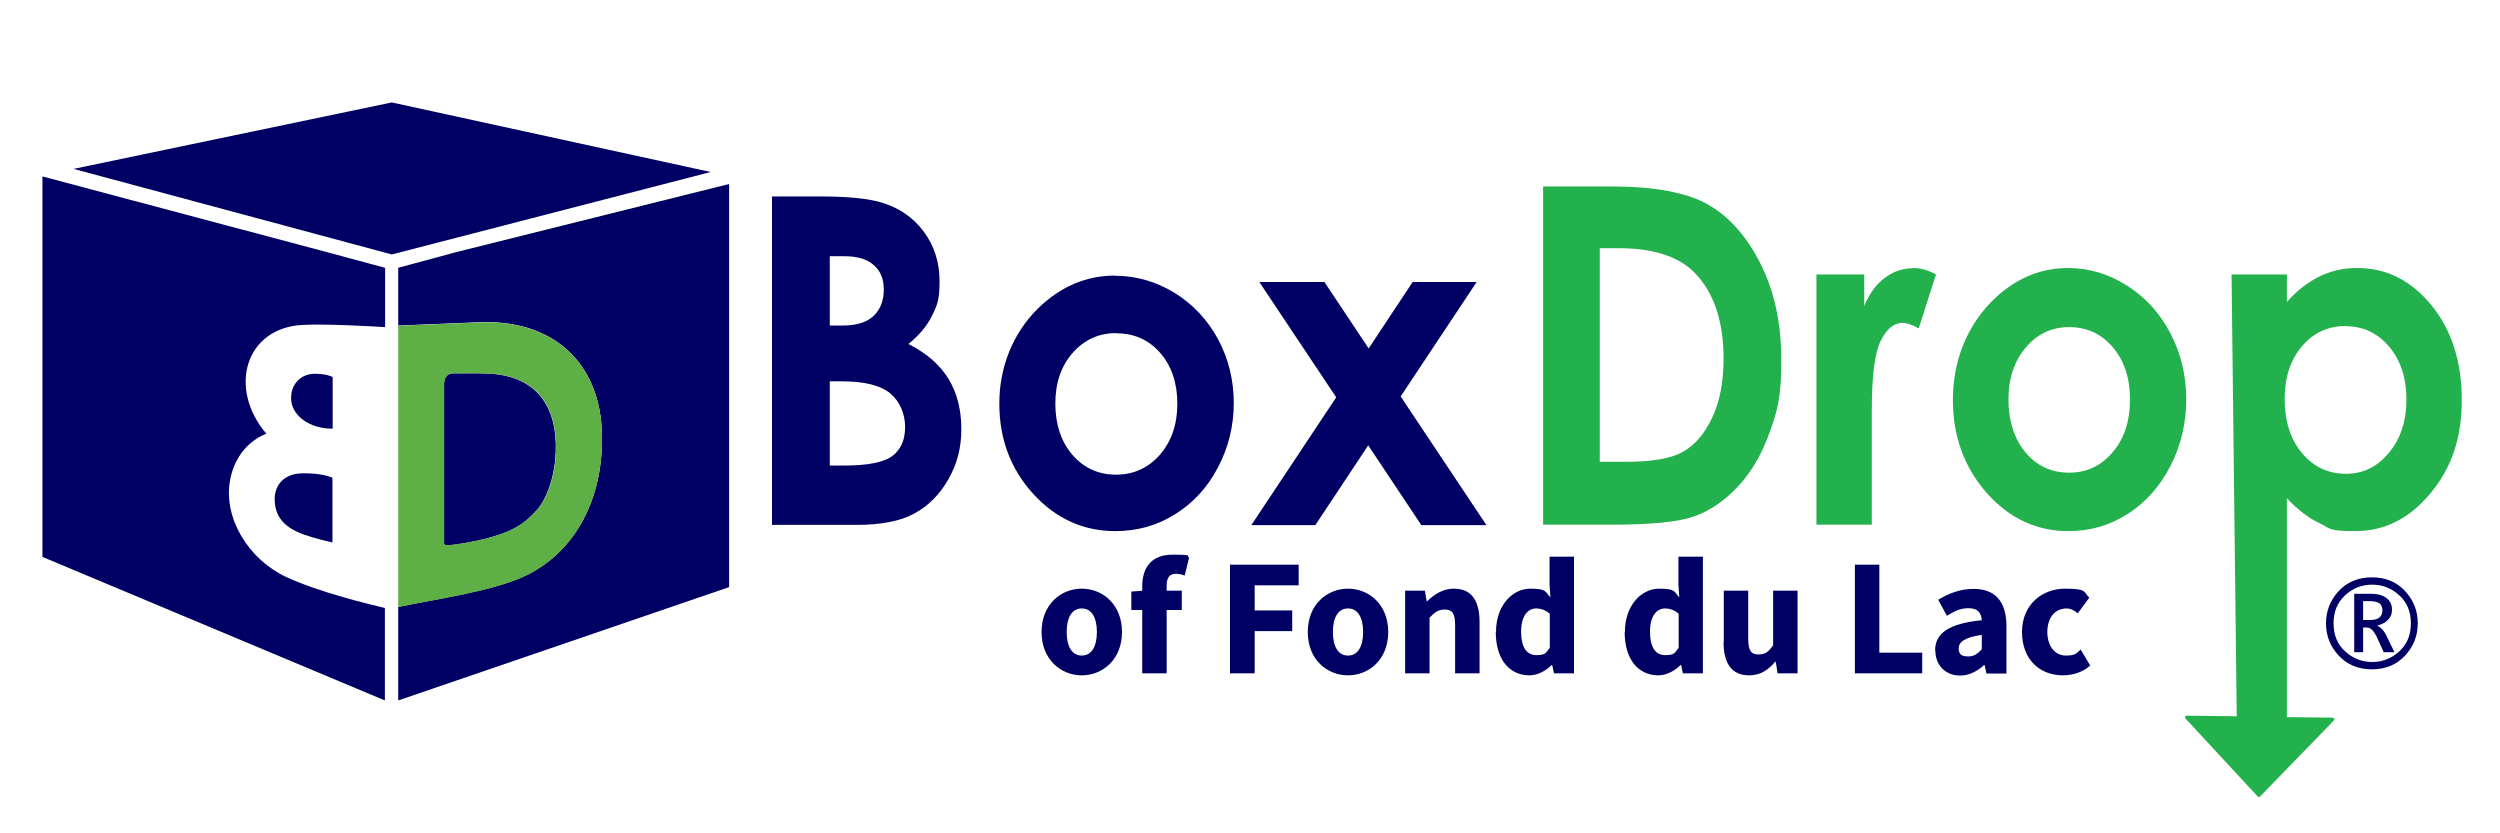
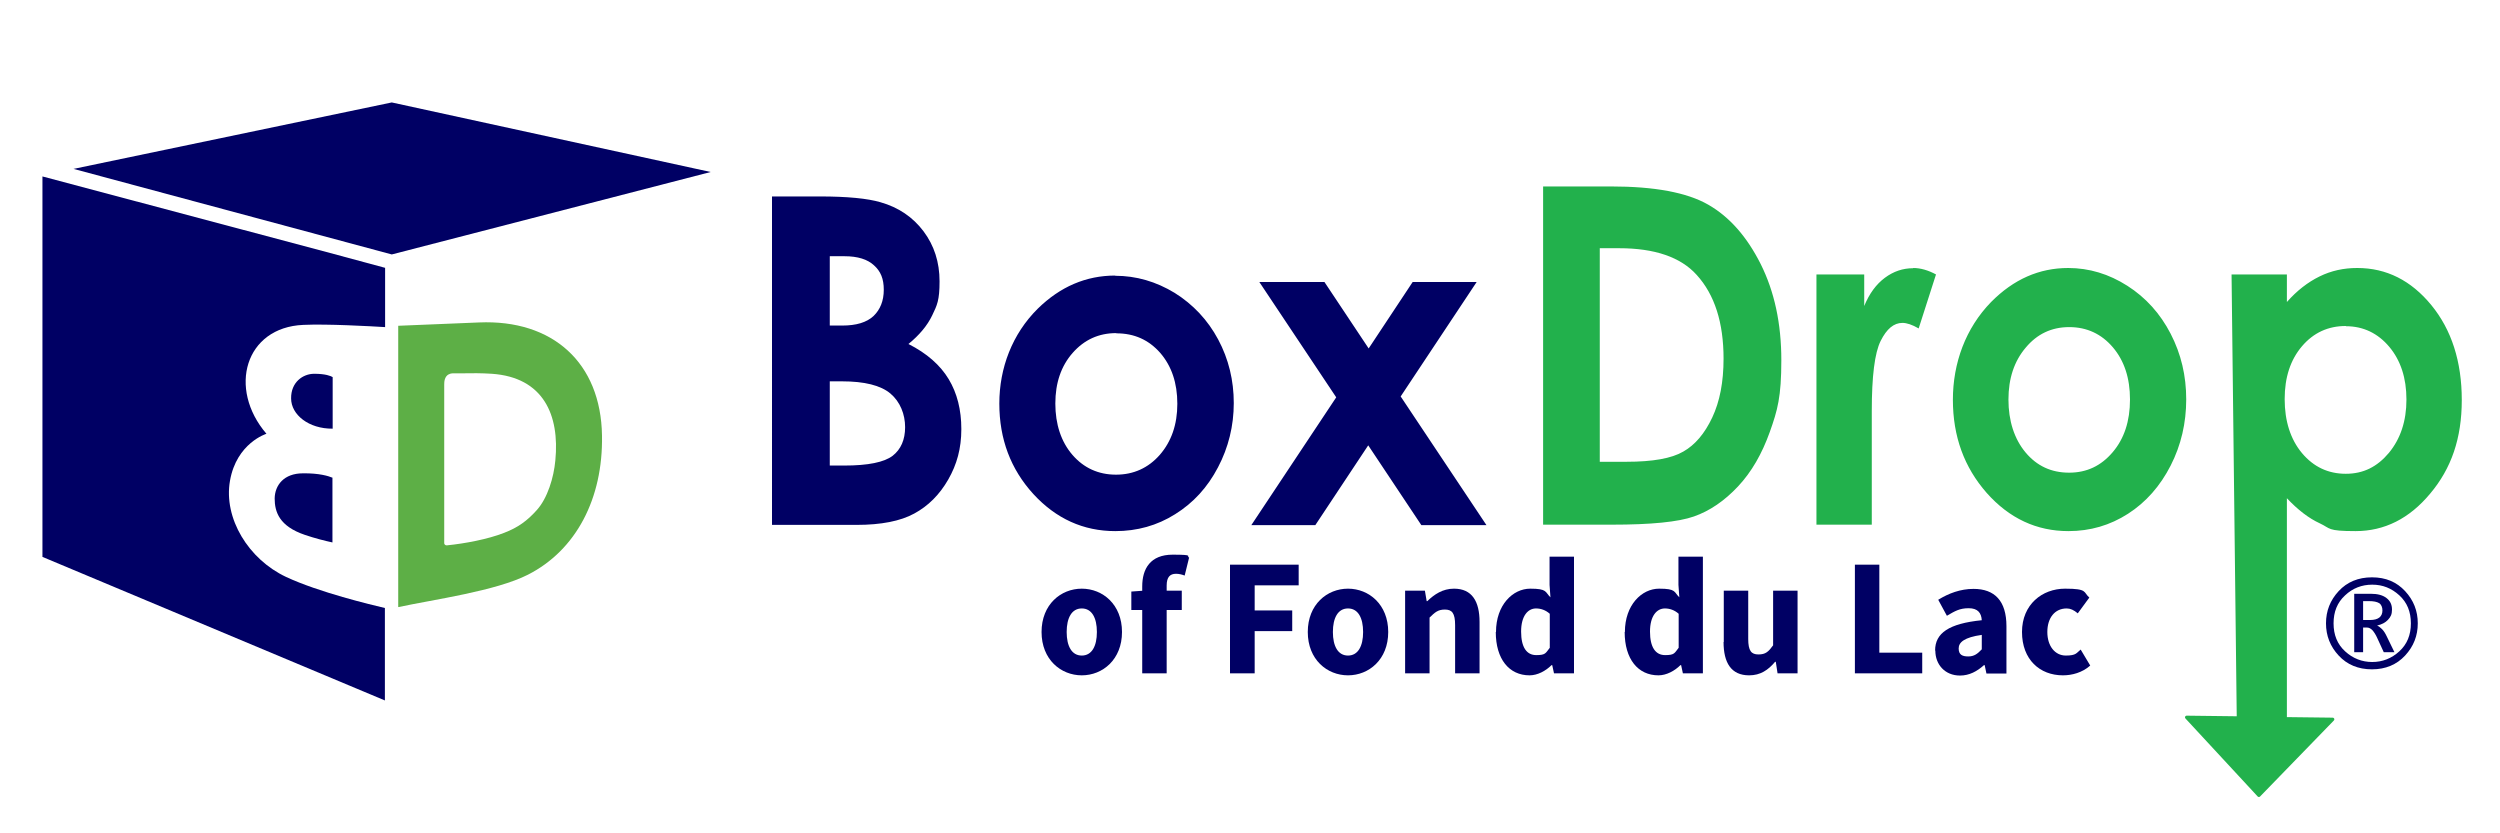
<svg xmlns="http://www.w3.org/2000/svg" id="Layer_1" data-name="Layer 1" version="1.1" viewBox="0 0 1125 375">
  <defs>
    <style>
      .cls-1 {
        stroke: #22b14c;
        stroke-linecap: round;
        stroke-linejoin: round;
        stroke-width: 1.5px;
      }

      .cls-1, .cls-2 {
        fill: #22b14c;
      }

      .cls-1, .cls-3, .cls-4 {
        fill-rule: evenodd;
      }

      .cls-5, .cls-6, .cls-2, .cls-3, .cls-4 {
        stroke-width: 0px;
      }

      .cls-5, .cls-4 {
        fill: #000064;
      }

      .cls-6 {
        fill: none;
      }

      .cls-3 {
        fill: #5daf46;
      }

      .cls-7 {
        clip-path: url(#clippath);
      }
    </style>
    <clipPath id="clippath">
      <rect class="cls-6" width="1125" height="375" />
    </clipPath>
  </defs>
  <g id="surface0">
    <g class="cls-7">
      <g>
        <path class="cls-5" d="M373.4,171.6v37.9h6.5c10.8,0,18-1.5,21.8-4.4,3.7-2.9,5.6-7.2,5.6-12.9s-2.2-11.4-6.6-15.1c-4.4-3.7-11.7-5.5-21.9-5.5h-5.4ZM502.3,149.9c-7.9,0-14.4,3-19.6,8.9-5.2,5.9-7.8,13.5-7.8,22.8s2.6,17.2,7.7,23.1,11.7,8.9,19.6,8.9,14.5-3,19.7-8.9c5.2-6,7.9-13.6,7.9-23s-2.6-17-7.7-22.9c-5.2-5.9-11.7-8.8-19.7-8.8ZM566.7,126.9h29.3l19.9,29.9,19.8-29.9h28.8l-34.2,51.5,38.6,57.9h-29.3l-23.9-35.9-23.8,35.9h-28.8l38.2-57.5-34.6-51.9ZM501.8,124.1c9.5,0,18.4,2.6,26.8,7.7,8.3,5.2,14.9,12.2,19.6,21,4.7,8.8,7,18.4,7,28.6s-2.4,20-7.1,28.9c-4.7,9-11.1,16-19.3,21.1-8.1,5.1-17.1,7.6-26.9,7.6-14.4,0-26.7-5.6-36.9-16.7-10.2-11.2-15.3-24.7-15.3-40.7s5.8-31.3,17.3-42.7c10.1-9.9,21.7-14.9,34.9-14.9ZM373.4,115.3v31.2h5.6c6.3,0,11-1.4,14.1-4.3,3-2.9,4.6-6.8,4.6-11.8s-1.4-8.3-4.4-11c-2.9-2.7-7.3-4.1-13.3-4.1h-6.7ZM347.5,88.4h21.4c12.4,0,21.5.9,27.3,2.6,8.1,2.3,14.6,6.7,19.4,13.1s7.2,13.9,7.2,22.5-1.1,10.7-3.3,15.3c-2.2,4.6-5.8,8.9-10.7,12.9,8.3,4.2,14.3,9.5,18.1,15.8,3.8,6.3,5.7,13.8,5.7,22.5s-2,15.9-5.9,22.7c-3.9,6.8-9,11.9-15.3,15.3-6.2,3.4-14.9,5.1-25.9,5.1h-38.1V88.4Z" />
        <path class="cls-2" d="M931.1,147.2c-7.9,0-14.4,3.1-19.5,9.2-5.2,6.1-7.8,13.9-7.8,23.4s2.6,17.7,7.7,23.8c5.1,6.1,11.6,9.1,19.6,9.1s14.4-3.1,19.6-9.2c5.2-6.1,7.8-14,7.8-23.7s-2.6-17.5-7.7-23.5c-5.1-6-11.7-9.1-19.6-9.1ZM1055.6,146.7c-7.9,0-14.5,3-19.7,9.1-5.2,6.1-7.8,14-7.8,23.8s2.6,18.1,7.8,24.3,11.8,9.3,19.7,9.3,14.1-3.1,19.4-9.4c5.2-6.3,7.9-14.3,7.9-24s-2.6-17.6-7.7-23.7-11.7-9.3-19.5-9.3ZM1060.8,120.6c13.1,0,24.2,5.6,33.3,16.7,9.1,11.1,13.7,25.4,13.7,42.7s-4.7,30.8-14.2,42.1c-9.4,11.3-20.6,16.9-33.6,16.9s-11.1-1.2-16.1-3.5c-5-2.3-9.9-6.1-14.8-11.3v101.4l-22.5,2.7-2.4-204.8h24.9v12.4c4.5-5.1,9.4-8.9,14.7-11.5,5.3-2.6,10.9-3.8,16.9-3.8ZM930.7,120.6c9.4,0,18.3,2.7,26.6,8,8.3,5.3,14.8,12.5,19.5,21.6s7,18.9,7,29.5-2.3,20.6-7,29.8c-4.7,9.2-11.1,16.5-19.2,21.7-8.1,5.2-17,7.8-26.8,7.8-14.3,0-26.6-5.7-36.8-17.2-10.1-11.5-15.2-25.4-15.2-41.9s5.7-32.2,17.2-44c10.1-10.2,21.6-15.3,34.7-15.3ZM861,120.6c3.2,0,6.7,1,10.2,2.9l-7.8,24.3c-2.9-1.7-5.4-2.5-7.3-2.5-3.9,0-7.1,2.7-9.8,8.1-2.7,5.4-4,15.9-4,31.7v5.5c0,0,0,45.5,0,45.5h-24.9v-112.6h21.5v14.2c2.3-5.6,5.4-9.8,9.3-12.7,3.9-2.9,8.1-4.3,12.7-4.3ZM719.9,111.8v96h12c11.8,0,20.3-1.5,25.6-4.6,5.3-3,9.6-8.1,13-15.3,3.4-7.2,5.1-16,5.1-26.5,0-16.2-4-28.8-12.1-37.7-7.2-8-18.9-12-34.9-12h-8.7ZM694.4,83.9h30.5c19.6,0,34.2,2.7,43.8,8.2,9.6,5.5,17.4,14.4,23.6,26.7,6.2,12.4,9.3,26.8,9.3,43.3s-1.7,22.5-5.2,32.3c-3.5,9.8-8.2,18-14.3,24.5-6.1,6.5-12.7,11-19.8,13.5-7.1,2.5-19.4,3.7-36.9,3.7h-31V83.9Z" />
        <path class="cls-1" d="M1016.9,314.6v8.7c-.1,0,32.8.4,32.8.4l-33.2,34.2-32.5-35.1,32.8.4v-8.7h.1" />
-         <path class="cls-4" d="M179.2,120.5v26l36.4-1.5c33.1-1.4,54.8,18.1,55.3,50.9.5,28.4-11.7,51.6-33.3,62.6-14.6,7.4-42,11.1-58.4,14.6v42.1l148.9-51V82.8c0,0-122.6,30.6-122.6,30.6l-26.3,7.1M179.2,120.5h0M201.8,168.5c.7-.3,1.4-.4,1.8-.5,1.3,0,2.7,0,4,0,4.6,0,8.9-.1,13.6.2,23.2,1.7,30.6,18.6,28.6,39.1-.8,7.7-3.5,17-8.4,22.4-4.2,4.7-8.4,7.8-14.7,10.2-7.4,2.8-17.8,4.8-25.6,5.6-1,0-1.2-.6-1.3-1v-.3h0v-71.1c0-1.2.2-3.4,1.9-4.5Z" />
        <path class="cls-4" d="M33.1,76l143.2,38.5h0l143.5-37.1-143.5-31.3h0l-143.2,29.9Z" />
        <path class="cls-4" d="M173.3,120.5v26.7c-6.5-.4-26.3-1.5-36.8-1-26.2,1.1-34.1,28.6-16.6,49,0,0-13.4,4.1-16.4,21.1-3,17,8.4,35.4,25.2,43.3,14.7,6.9,38.5,12.6,44.5,14v41.6L19.1,250.6V79.4l127.8,34,26.3,7.1M173.3,120.5h0M149.7,169.7c-.8-.5-3.2-1.5-8.3-1.5s-10.5,3.8-10.4,11.1c0,7.3,7.9,13.7,18.7,13.6v-23.2h0M149.7,215c-1.9-.8-6.1-2.1-13.4-2-8.5,0-12.6,5.3-12.7,11.3,0,6.1,2.1,12.5,13.6,16.4,4.4,1.5,9.1,2.7,12.4,3.4v-29.2h0Z" />
        <path class="cls-3" d="M179.2,273.2v-126.6l36.4-1.5c33.1-1.4,54.8,18.1,55.3,50.9.5,28.4-11.7,51.6-33.3,62.6-14.6,7.4-42,11.1-58.4,14.6ZM179.2,273.2h0M201.8,168.5c-1.8,1.1-1.9,3.3-1.9,4.5v70.9h0v.5c0,.4.3,1.1,1.3,1,7.9-.8,18.2-2.7,25.6-5.6,6.3-2.4,10.5-5.5,14.7-10.2,4.9-5.4,7.7-14.7,8.4-22.4,2-20.5-5.4-37.4-28.6-39-4.6-.3-9-.3-13.6-.2-1.3,0-2.7,0-4,0-.4,0-1.1.1-1.8.5Z" />
      </g>
    </g>
  </g>
-   <path class="cls-5" d="M1067.4,301.2c-6.2,0-11.2-2.1-15-6.2s-5.7-8.9-5.7-14.5,1.9-10.4,5.7-14.5c3.8-4.1,8.8-6.2,15-6.2s11.1,2.1,14.9,6.2c3.8,4.1,5.7,8.9,5.7,14.5s-1.9,10.4-5.7,14.5-8.8,6.2-14.9,6.2ZM1067.5,263.1c-4.7,0-8.8,1.6-12.2,4.8-3.5,3.2-5.2,7.4-5.2,12.6s1.7,9.4,5.2,12.6c3.5,3.2,7.6,4.8,12.2,4.8s8.7-1.6,12.2-4.8c3.5-3.2,5.2-7.4,5.2-12.6s-1.7-9.4-5.2-12.6c-3.5-3.2-7.5-4.8-12.2-4.8ZM1077.5,293.5h-4.8l-2.9-6.3c-.7-1.6-1.5-2.8-2.2-3.6-.8-.8-1.6-1.2-2.4-1.2h-1.8v11.1h-4v-26.3h7.4c3.1,0,5.4.6,7.1,1.9,1.7,1.3,2.5,3,2.5,5.2s-.6,3.3-1.8,4.6c-1.2,1.3-2.8,2.1-4.9,2.6h0c.7.3,1.4.8,2.2,1.6s1.5,1.9,2.2,3.4l3.4,7ZM1063.4,270.6v8.4h3.2c1.8,0,3.2-.4,4.1-1.1.9-.7,1.4-1.8,1.4-3.2s-.5-2.7-1.5-3.3-2.5-.9-4.6-.9h-2.6Z" />
+   <path class="cls-5" d="M1067.4,301.2c-6.2,0-11.2-2.1-15-6.2s-5.7-8.9-5.7-14.5,1.9-10.4,5.7-14.5c3.8-4.1,8.8-6.2,15-6.2s11.1,2.1,14.9,6.2c3.8,4.1,5.7,8.9,5.7,14.5s-1.9,10.4-5.7,14.5-8.8,6.2-14.9,6.2ZM1067.5,263.1c-4.7,0-8.8,1.6-12.2,4.8-3.5,3.2-5.2,7.4-5.2,12.6s1.7,9.4,5.2,12.6c3.5,3.2,7.6,4.8,12.2,4.8s8.7-1.6,12.2-4.8c3.5-3.2,5.2-7.4,5.2-12.6s-1.7-9.4-5.2-12.6c-3.5-3.2-7.5-4.8-12.2-4.8M1077.5,293.5h-4.8l-2.9-6.3c-.7-1.6-1.5-2.8-2.2-3.6-.8-.8-1.6-1.2-2.4-1.2h-1.8v11.1h-4v-26.3h7.4c3.1,0,5.4.6,7.1,1.9,1.7,1.3,2.5,3,2.5,5.2s-.6,3.3-1.8,4.6c-1.2,1.3-2.8,2.1-4.9,2.6h0c.7.3,1.4.8,2.2,1.6s1.5,1.9,2.2,3.4l3.4,7ZM1063.4,270.6v8.4h3.2c1.8,0,3.2-.4,4.1-1.1.9-.7,1.4-1.8,1.4-3.2s-.5-2.7-1.5-3.3-2.5-.9-4.6-.9h-2.6Z" />
  <g>
    <path class="cls-5" d="M468.7,284.4c0-12.4,8.7-19.5,18.1-19.5s18.1,7.1,18.1,19.5-8.7,19.5-18.1,19.5-18.1-7.1-18.1-19.5ZM493.6,284.4c0-6.4-2.3-10.6-6.8-10.6s-6.8,4.2-6.8,10.6,2.3,10.6,6.8,10.6,6.8-4.2,6.8-10.6Z" />
    <path class="cls-5" d="M509.1,266.2l5.6-.4h17.1v8.7h-22.7v-8.2ZM514,263.9c0-7.9,3.6-14.3,13.7-14.3s5.8.7,7.4,1.3l-2,8.1c-1.3-.5-2.6-.8-3.9-.8-2.7,0-4.2,1.5-4.2,5.3v39.5h-11v-39.1Z" />
    <path class="cls-5" d="M553.6,254.1h30.8v9.3h-19.8v11.3h16.9v9.3h-16.9v19h-11.1v-48.9Z" />
    <path class="cls-5" d="M588.5,284.4c0-12.4,8.7-19.5,18.1-19.5s18.1,7.1,18.1,19.5-8.7,19.5-18.1,19.5-18.1-7.1-18.1-19.5ZM613.4,284.4c0-6.4-2.3-10.6-6.8-10.6s-6.8,4.2-6.8,10.6,2.3,10.6,6.8,10.6,6.8-4.2,6.8-10.6Z" />
    <path class="cls-5" d="M632.2,265.8h9l.8,4.7h.3c3.1-3,6.9-5.6,12-5.6,8.1,0,11.5,5.7,11.5,15v23.1h-11v-21.7c0-5.4-1.4-7-4.6-7s-4.5,1.3-6.9,3.6v25.1h-11v-37.2Z" />
    <path class="cls-5" d="M673.2,284.4c0-12.2,7.6-19.5,15.4-19.5s6.6,1.5,9.1,3.9l-.4-5.6v-12.7h11v52.5h-9l-.8-3.7h-.3c-2.6,2.6-6.3,4.6-9.9,4.6-9.2,0-15.2-7.3-15.2-19.5ZM697.4,291.5v-15.3c-1.9-1.7-4.1-2.4-6.2-2.4-3.6,0-6.7,3.3-6.7,10.4s2.5,10.6,6.8,10.6,4.2-.9,6.1-3.3Z" />
    <path class="cls-5" d="M731.2,284.4c0-12.2,7.6-19.5,15.4-19.5s6.6,1.5,9.1,3.9l-.4-5.6v-12.7h11v52.5h-9l-.8-3.7h-.3c-2.6,2.6-6.3,4.6-9.9,4.6-9.2,0-15.2-7.3-15.2-19.5ZM755.4,291.5v-15.3c-1.9-1.7-4.1-2.4-6.2-2.4-3.6,0-6.7,3.3-6.7,10.4s2.5,10.6,6.8,10.6,4.2-.9,6.1-3.3Z" />
    <path class="cls-5" d="M775.7,288.9v-23.1h11v21.7c0,5.4,1.4,7,4.6,7s4.5-1.2,6.6-4.1v-24.6h11v37.2h-9l-.8-5.2h-.3c-3.1,3.7-6.6,6.1-11.7,6.1-8.1,0-11.5-5.7-11.5-15Z" />
    <path class="cls-5" d="M834.6,254.1h11.1v39.6h19.3v9.3h-30.3v-48.9Z" />
    <path class="cls-5" d="M870.8,292.7c0-7.8,6.2-12.1,21-13.6-.2-3.3-1.8-5.4-5.9-5.4s-6.2,1.3-9.8,3.4l-3.9-7.2c4.7-2.9,10-4.9,15.9-4.9,9.5,0,14.8,5.4,14.8,16.8v21.3h-9l-.8-3.8h-.3c-3.1,2.8-6.6,4.7-10.8,4.7-6.8,0-11.1-5-11.1-11.2ZM891.8,292.2v-6.5c-7.8,1.1-10.4,3.3-10.4,6.1s1.6,3.6,4.3,3.6,4.2-1.2,6.1-3.2Z" />
    <path class="cls-5" d="M909.9,284.4c0-12.4,9.1-19.5,19.4-19.5s8.1,1.6,10.9,4l-5.2,7.1c-1.8-1.5-3.3-2.2-5-2.2-5.3,0-8.7,4.2-8.7,10.6s3.5,10.6,8.3,10.6,4.8-1.2,6.7-2.7l4.3,7.2c-3.6,3.2-8.2,4.4-12.3,4.4-10.4,0-18.4-7.1-18.4-19.5Z" />
  </g>
</svg>